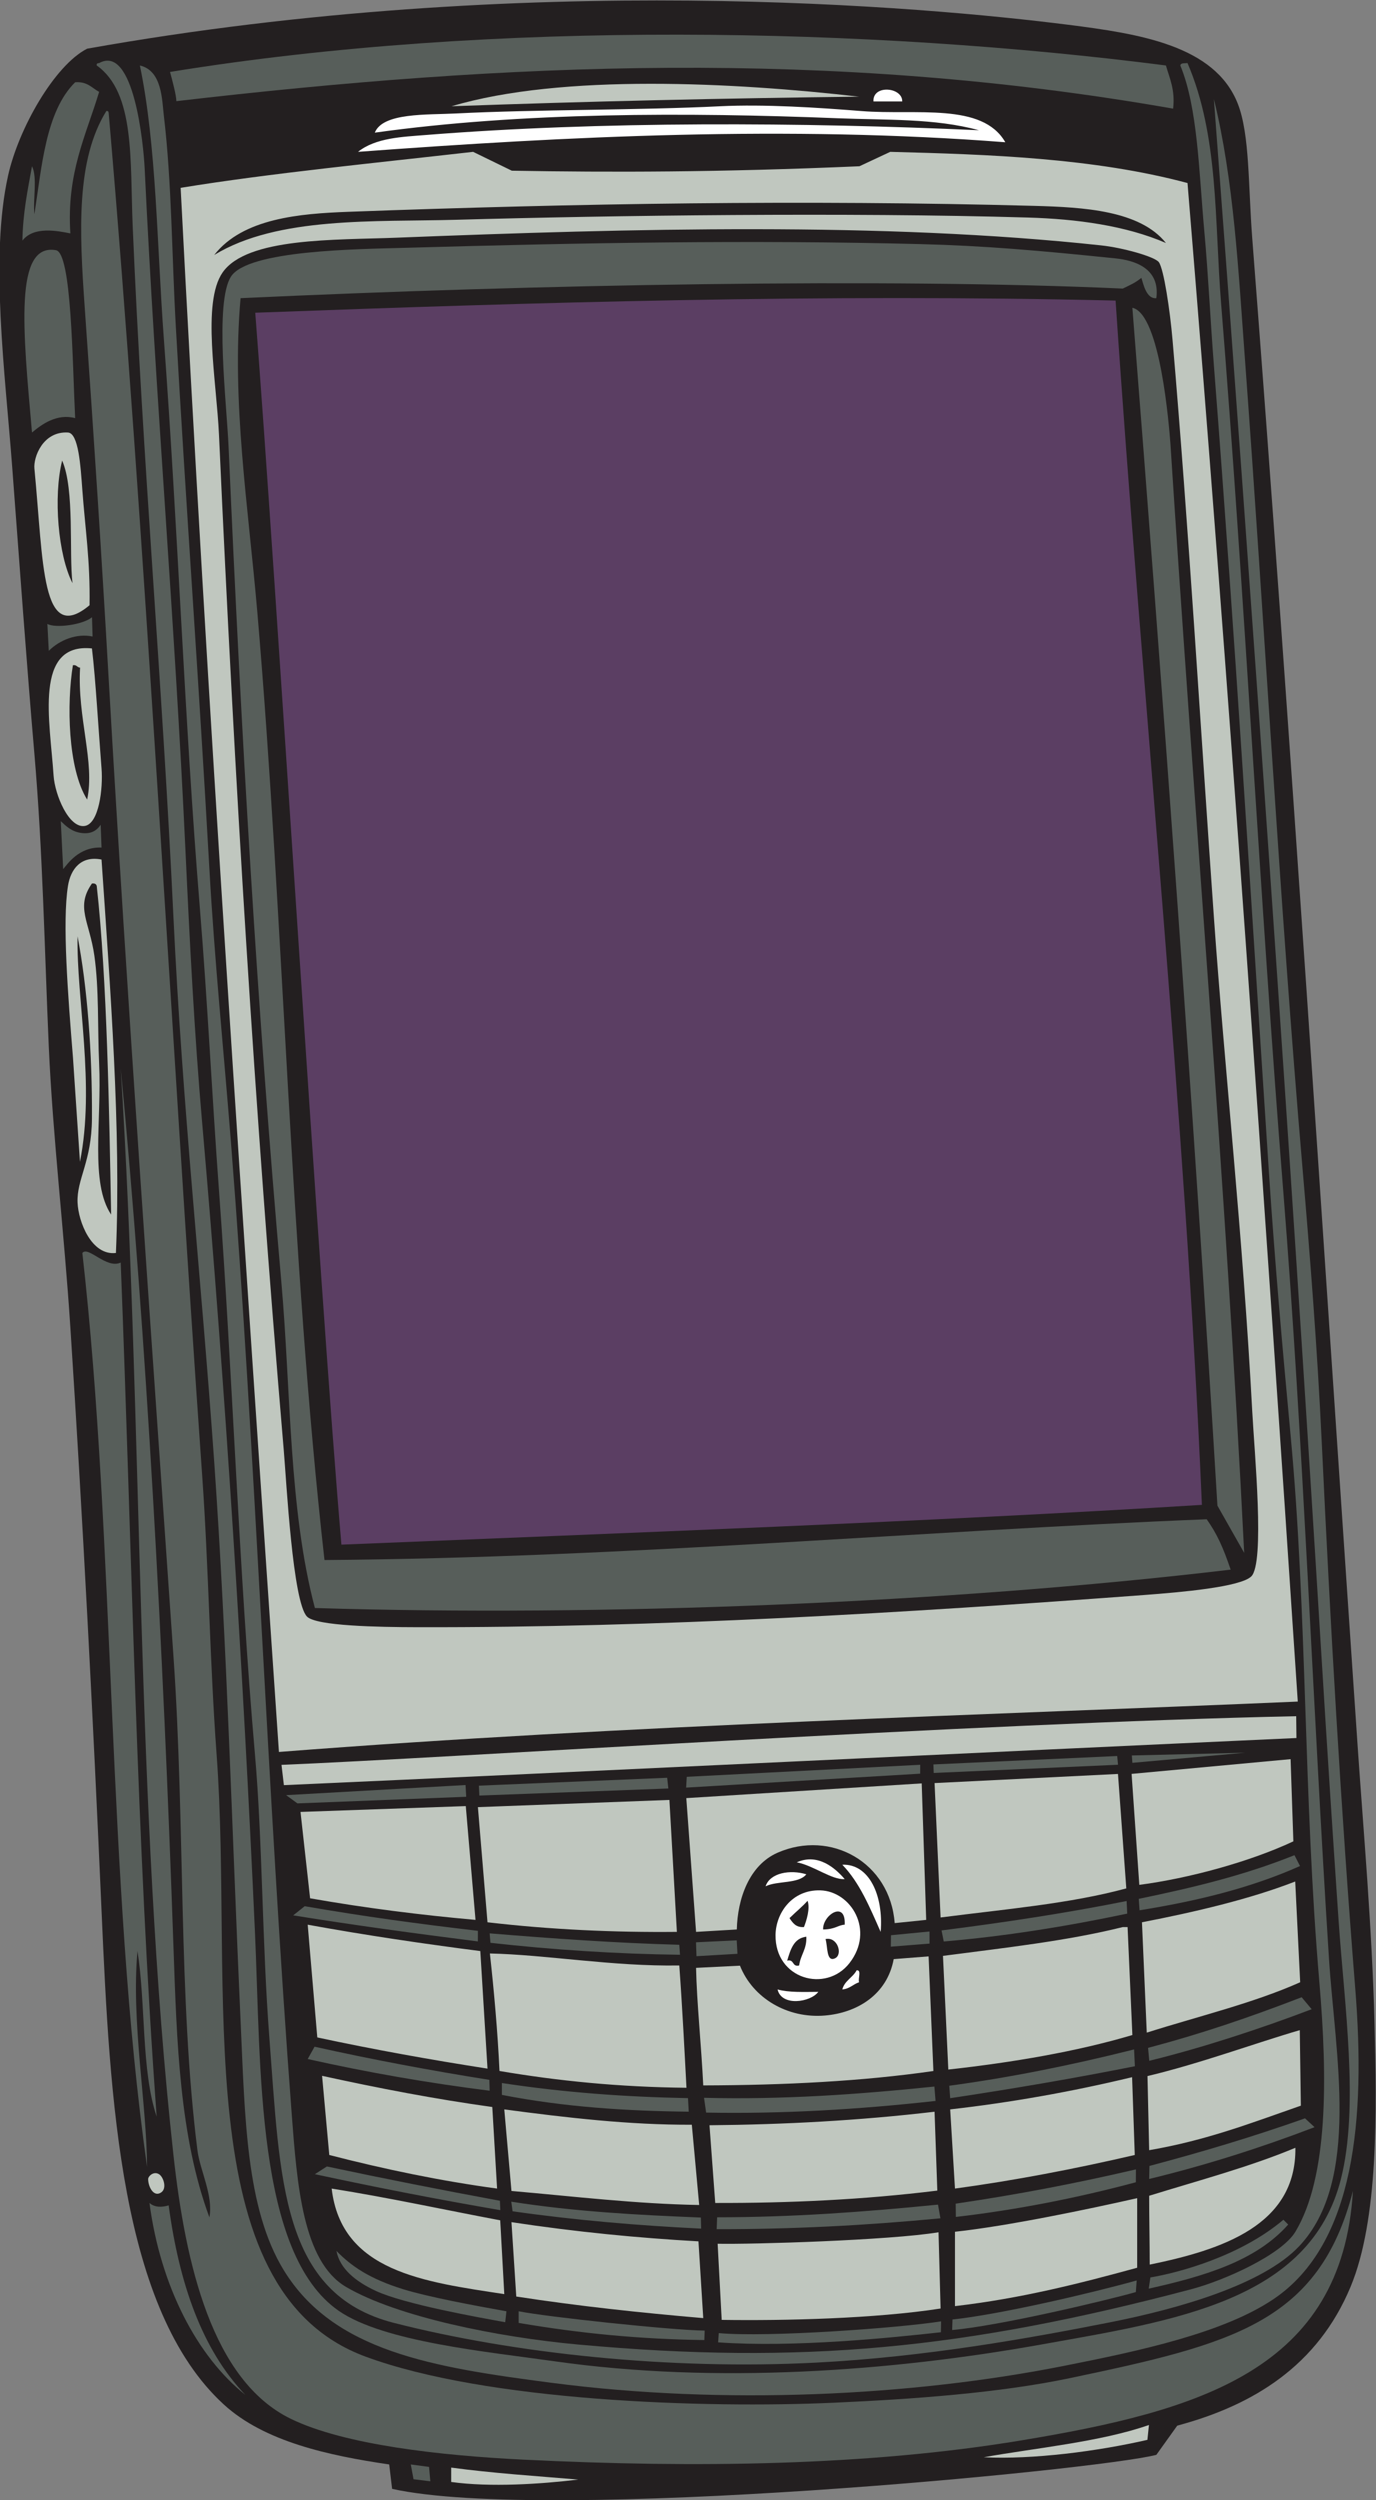
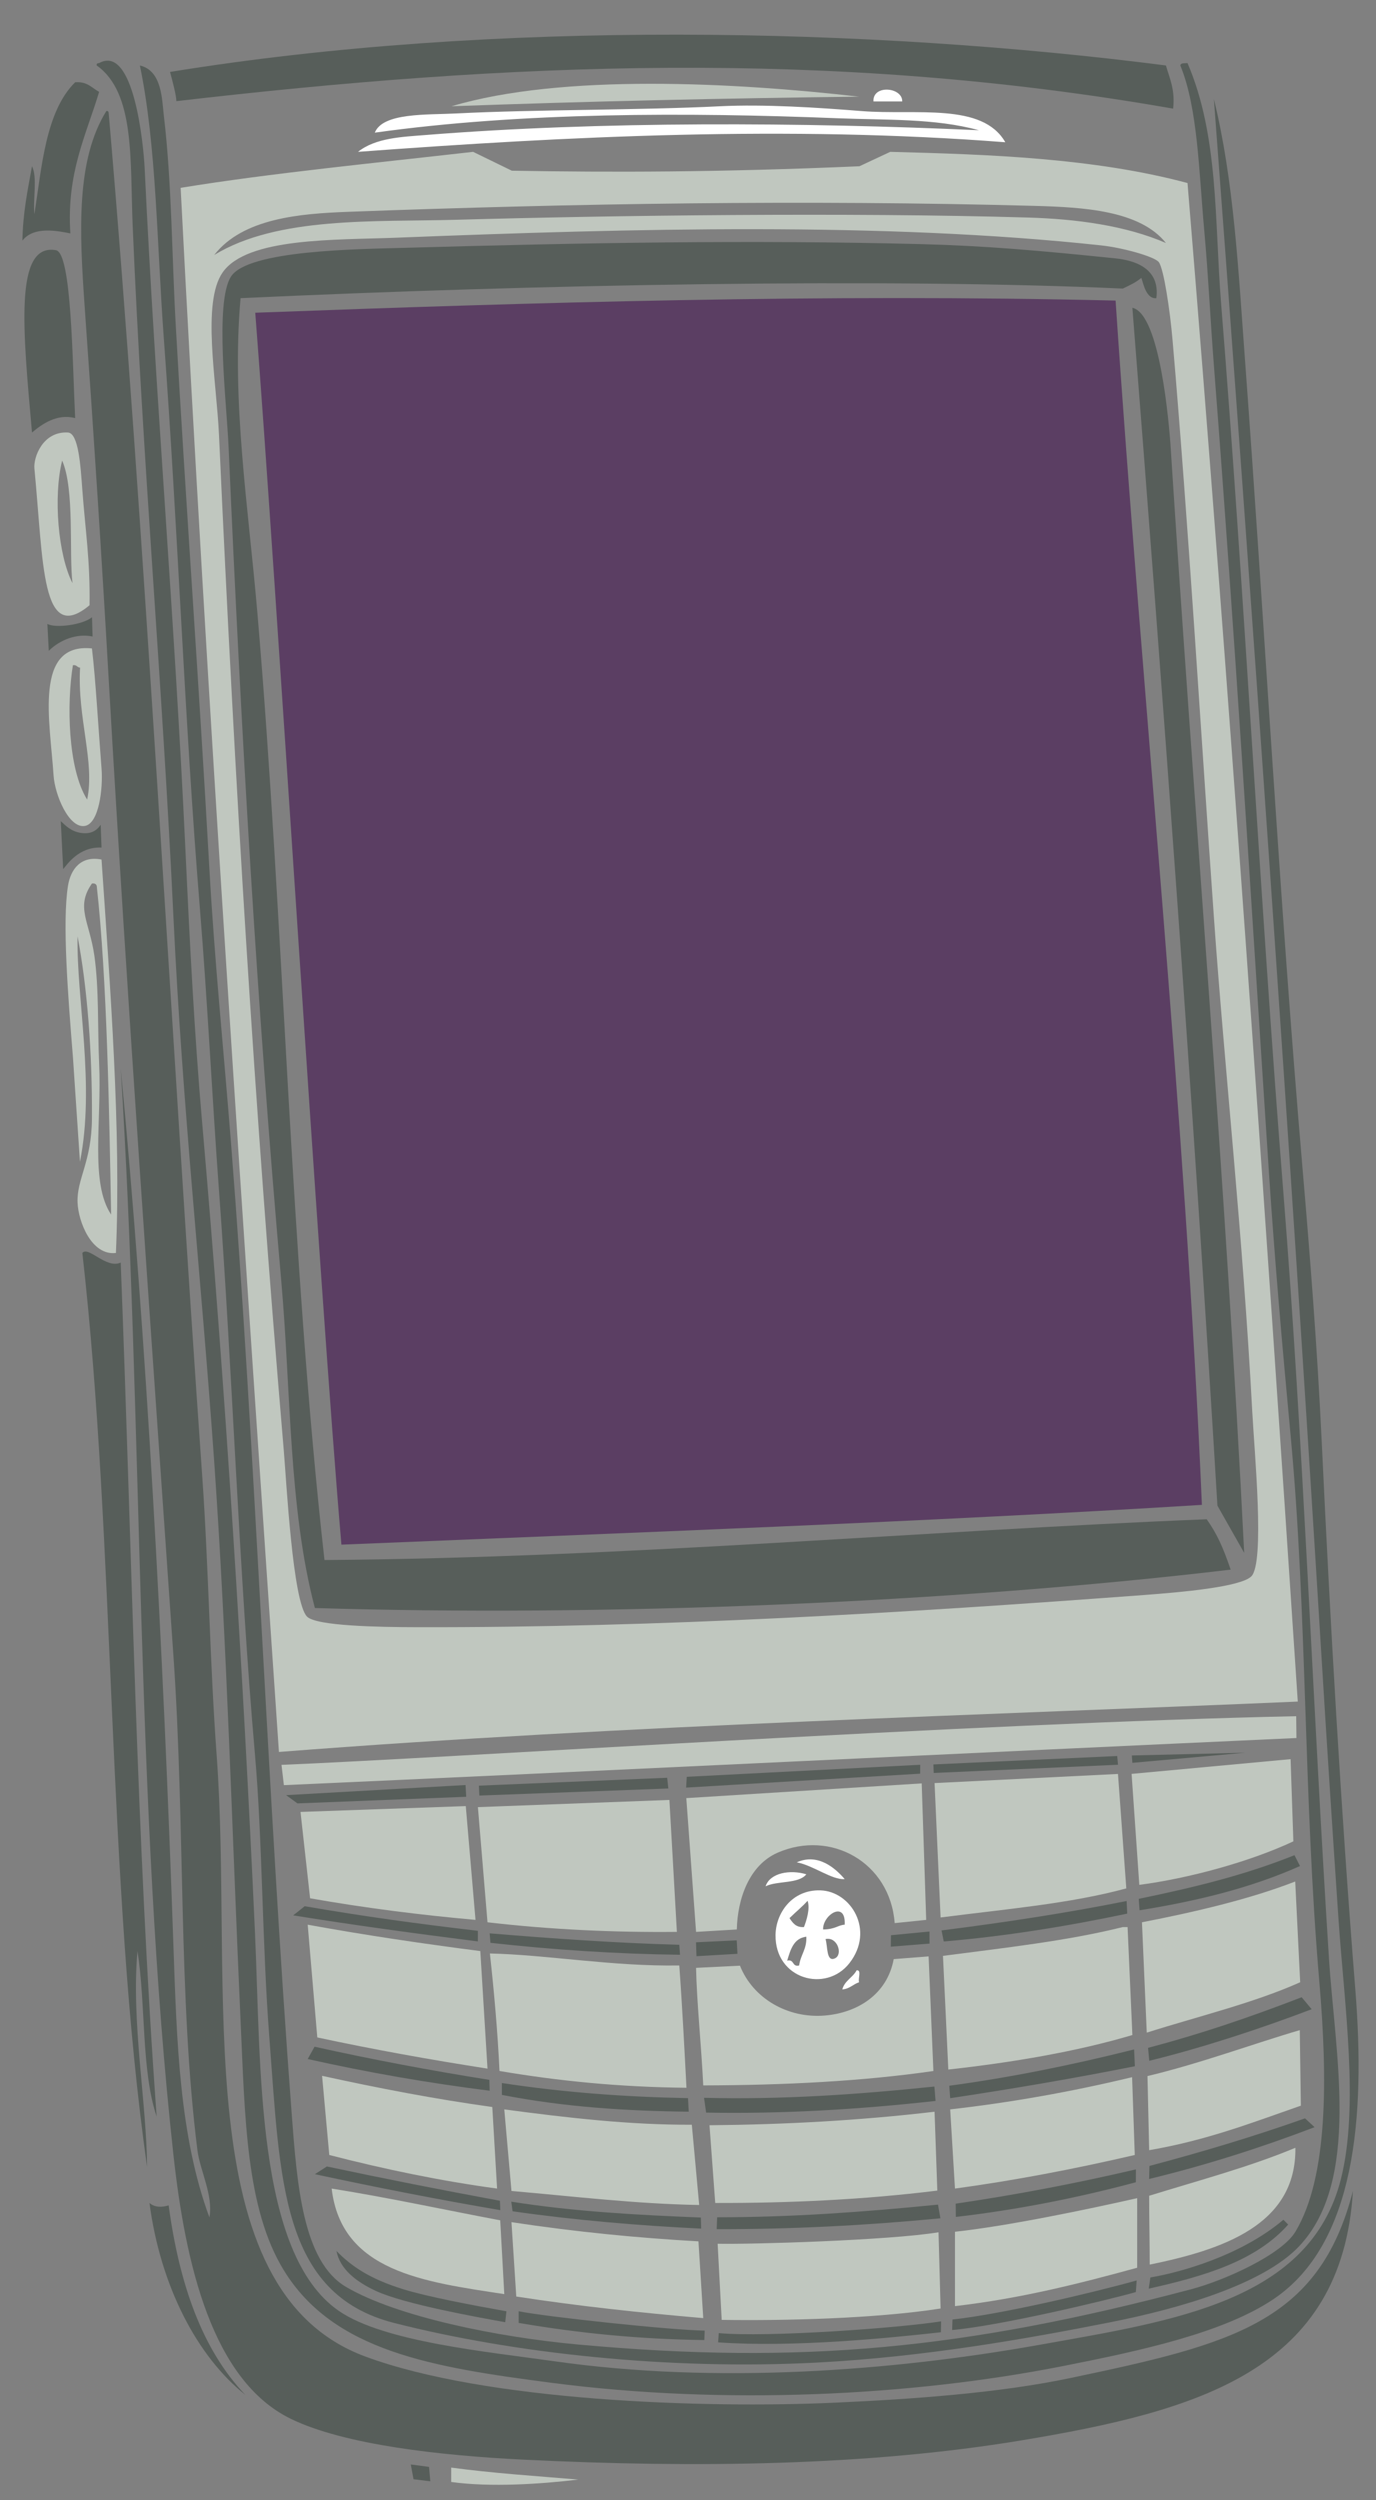
<svg xmlns="http://www.w3.org/2000/svg" viewBox="0 0 367.253 666.84" height="666.84" width="367.253" xml:space="preserve" id="svg2" version="1.1">
  <rect x="0" y="0" width="367.253" height="666.84" fill="#808080" stroke="none" />
  <defs id="defs6" />
  <g transform="matrix(1.333,0,0,-1.333,0,666.84)" id="g10">
    <g transform="scale(0.1)" id="g12">
-       <path id="path14" style="fill:#231f20;fill-opacity:1;fill-rule:evenodd;stroke:none" d="M 779.285,71.531 C 658.801,89.25 529.719,116.809 448.086,191.531 240.973,381.145 220.043,799.285 203.293,1180.34 c -17.105,388.98 -37.535,782.39 -62.41,1166.41 -12.051,186.05 -35.395,384.11 -43.196,561.59 -8.633,196.38 -11.996,390.24 -28.801,585.6 -15.488,180.01 -29.5,375.51 -44.602,576 -14.07,186.79 -44.68,415.87 -8.199,580.8 20.949,94.71 93.129,221.14 158.402,254.4 880.902,156.91 1681.262,83.61 1963.202,48 143.29,-18.1 294.99,-41.24 340.79,-158.4 23.99,-61.35 20.72,-164.42 28.81,-268.8 77.33,-998.9 142.03,-2005.03 211.19,-3019.19 11.44,-167.72 28.58,-359.08 33.61,-552.016 4.59,-176.328 8.21,-393.296 -48.01,-527.984 -65.26,-156.406 -192.9,-236.367 -346.93,-277.539 L 2315.28,90.734 C 2196.95,60.281 1094.57,-46.16 785.129,22.707 l -5.844,48.824 v 0" />
      <path id="path16" style="fill:#575e5a;fill-opacity:1;fill-rule:evenodd;stroke:none" d="m 2334.48,4871.54 c 7.43,-26.17 18.7,-48.5 14.41,-86.4 -690,121.18 -1335.36,91.71 -1995.765,15.01 -0.09,11.56 -7.914,40.99 -12.703,58.45 649.266,105.63 1402.588,89.01 1994.058,12.94 v 0" />
      <path id="path18" style="fill:#575e5a;fill-opacity:1;fill-rule:evenodd;stroke:none" d="m 2430.49,4804.34 c 39.88,-162.15 49.03,-342.43 62.39,-523.2 39.89,-539.42 68.6,-1073.38 115.21,-1617.6 14.8,-172.92 29.48,-358.43 38.39,-547.2 17.21,-364.2 37.83,-726.1 67.2,-1094.4 20.45,-256.342 0.03,-508.827 -163.19,-619.198 -100.15,-67.715 -265.98,-103.551 -422.4,-134.41 -305.14,-60.195 -678.54,-78.266 -1022.41,-33.598 -240.332,31.235 -437.95,63.032 -537.594,225.61 -75.719,123.535 -77.606,305.586 -86.402,499.195 -17.192,378.481 -26.895,748.871 -52.797,1118.401 -25.957,370.25 -63.477,706.09 -81.602,1089.6 -22.172,469.24 -61.558,906.9 -81.601,1382.4 -5.551,131.76 5.246,266.89 -71.996,321.6 -0.883,4.08 1.871,4.53 4.796,4.79 69.645,38.45 88.938,-163.7 91.204,-211.19 21.921,-460.4 60.07,-900.41 81.601,-1363.2 8.645,-185.87 18.02,-369.35 33.598,-547.2 46.929,-535.7 81.961,-1097.23 105.597,-1617.6 12.274,-270.175 1.442,-643.554 168.008,-758.402 89.86,-61.949 296.762,-81.597 431.998,-100.797 322.79,-45.839 673.9,-20.16 974.39,33.59 264.79,47.367 538.3,86.274 600,331.211 36.72,145.766 6.65,350.586 -4.79,518.398 -12.45,182.6 -23.65,356.23 -33.61,518.4 -64.55,1051.99 -138.77,2101.71 -215.99,3124.8 v 0" />
      <path id="path20" style="fill:#575e5a;fill-opacity:1;fill-rule:evenodd;stroke:none" d="m 2363.28,4871.54 c 0.78,5.62 8.76,4.05 14.41,4.79 62.81,-145.78 53.99,-316.03 67.19,-479.99 46.94,-582.8 77,-1181.31 124.81,-1780.8 40.04,-501.99 58.59,-1021.82 91.2,-1531.19 12.21,-190.729 63.97,-444.963 -59.53,-576.018 -71.63,-75.996 -237.06,-124.434 -380.15,-152.656 -161.67,-31.875 -367.87,-68.946 -586.24,-80.332 -295.11,-15.41 -606.79,18.355 -846.083,79.39 -226.996,57.914 -227.633,286.079 -249.602,571.211 -14.445,187.585 -13.656,393.535 -28.801,566.395 -31.812,363.14 -45.046,763.51 -72,1127.99 -13.714,185.51 -22.8,375.51 -38.394,566.41 -30.633,374.87 -43.504,752.12 -72.004,1137.6 -14.16,191.48 -14.516,386.09 -47.996,547.2 44.672,-10.38 44.219,-69.14 47.996,-100.8 15.906,-133.29 15.883,-278.72 24,-422.4 20.094,-355.61 45.984,-706.31 67.199,-1084.8 10.262,-183.05 28.785,-364.62 43.199,-547.21 C 511.148,2100.19 535.473,1414.39 584.117,772.332 594.766,631.73 606.234,477.527 692.887,426.75 794.73,367.063 995.563,326.262 1157.54,311.492 c 448.83,-40.879 773.52,-9.078 1226.8,110.41 68.88,18.164 182.02,69.789 209.34,115.239 65.6,109.121 64.5,306.558 48.01,499.199 -32.28,376.91 -23.92,734.43 -57.61,1094.39 -16.85,180.22 -32,353.29 -43.19,523.21 -37.48,568.58 -67.12,1061.31 -110.4,1617.59 -7.01,90.04 -11.19,180.95 -19.2,268.81 -10.73,117.64 -12.89,246.38 -48.01,331.2 v 0" />
      <path id="path22" style="fill:#575e5a;fill-opacity:1;fill-rule:evenodd;stroke:none" d="m 198.484,4818.73 c -26.203,-87.39 -65.449,-161.74 -57.601,-283.2 -25.633,5.02 -73.211,14.97 -95.996,-14.39 0.895,55.11 10.586,101.4 19.199,148.8 11.129,-22.48 1.652,-65.55 4.801,-96 14.727,94.57 22.598,206 81.597,264 24.352,1.94 33.418,-11.39 48,-19.21 v 0" />
      <path id="path24" style="fill:#c0c7bf;fill-opacity:1;fill-rule:evenodd;stroke:none" d="m 1720.09,4809.14 c -263.86,-3.08 -545.32,-9.34 -816.004,-19.2 221.544,65.89 567.254,47.61 816.004,19.2 v 0" />
      <path id="path26" style="fill:#ffffff;fill-opacity:1;fill-rule:evenodd;stroke:none" d="m 1806.48,4799.54 c -19.19,0 -38.39,0 -57.59,0 -2.04,34.29 58.36,28.75 57.59,0 v 0" />
      <path id="path28" style="fill:#ffffff;fill-opacity:1;fill-rule:evenodd;stroke:none" d="m 2012.88,4717.94 c -436.34,33.79 -876.1,12 -1295.993,-19.2 35.09,28.22 89.426,29.99 134.398,33.6 349.575,28.02 756.425,25.68 1108.805,9.6 -88.16,24.17 -186.13,20.12 -283.2,24 -300.76,12.02 -631.88,12.36 -926.402,-28.8 15.899,40.32 104.18,35.37 163.2,38.4 157.562,8.09 367.472,6.35 527.992,14.4 88.66,4.45 198.01,-2.79 283.2,-9.61 109.62,-8.75 241.75,17.86 288,-62.39 v 0" />
      <path id="path30" style="fill:#575e5a;fill-opacity:1;fill-rule:evenodd;stroke:none" d="m 212.887,4780.33 c 4.082,0.89 4.523,-1.86 4.801,-4.79 C 289.922,3942 343,2927.17 404.887,2049.13 417.855,1865.09 420.215,1674.52 433.691,1492.34 468.375,1023.19 370.898,420.984 731.289,287.527 973.445,197.859 1409.73,183.391 1670.36,195.09 c 158.25,7.105 330.65,19.512 472.14,49.234 323.71,67.992 498.57,110.551 566.39,374.414 -21.51,-357.73 -307.19,-440 -664.78,-499.195 C 1737.27,68.738 1393.32,64.152 1048.09,81.144 882.406,89.289 689.848,110.598 582.488,162.742 424.773,239.324 371.277,472.195 347.285,690.734 271.23,1383.45 286.383,2159.27 241.688,2865.14 c 52.007,-541.87 84.781,-1154.86 105.597,-1756.81 6.621,-191.404 12.149,-380.842 72,-542.385 8.094,43.887 -18.89,93.735 -24.004,134.399 -38.527,306.636 -24.164,643.166 -47.996,988.786 -44.015,638.3 -92.344,1302.08 -129.597,1953.61 -13.661,238.85 -29.668,486.73 -48,743.99 -11.055,155.16 -17.204,296.11 43.199,393.6 v 0" />
      <path id="path32" style="fill:#c0c7bf;fill-opacity:1;fill-rule:evenodd;stroke:none" d="m 2377.69,4636.34 c 82.86,-1003.53 153.23,-2019.57 220.79,-3038.4 -602.75,-26.05 -1349.69,-46.93 -2039.996,-100.8 -70.48,1035.11 -143.5,2093.3 -196.8,3129.59 179.8,29.35 392.546,49.97 585.601,72.01 l 77.475,-37.73 c 199.47,-3.51 414.19,-3.31 696.03,8.89 l 61.7,28.84 c 197.37,-5.11 407.84,-12.28 595.2,-62.4 z m -307.2,-45.69 c -459.7,12.37 -915.54,4.98 -1372.802,-11.88 -97.122,-3.59 -211.27,-12.81 -268.801,-86.43 127.172,77.64 322.343,65.9 484.801,70.48 312.382,8.8 782.912,15.05 1144.402,4.48 97.88,-2.86 196.31,-16.24 276.39,-50.97 -52.07,65.2 -164.67,71.65 -263.99,74.32 z M 794.723,4526.97 c -123.985,-4.9 -300.192,0.81 -349.063,-69.68 -41.91,-60.45 -12.051,-217.59 -7.176,-324.95 32.121,-707.17 70.356,-1332.09 129.602,-2030.4 5.562,-65.56 18.074,-305.09 46.664,-334 18.563,-18.77 142.625,-21.04 220.801,-21.19 484.389,-1.04 972.969,28.4 1455.739,64.45 73.29,5.47 191.64,15.84 213.92,37.01 27.7,26.29 6.41,248.95 2.08,330.53 -18.74,352.6 -55.35,684.31 -76.8,988.8 -26.1,370.14 -50.76,783.69 -82.79,1154.99 -5.11,59.19 -17.53,142.37 -27.49,155.54 -8.25,10.94 -72.03,28.86 -115.33,33.47 -438.17,47.28 -939.39,34.03 -1410.157,15.43 v 0" />
      <path id="path34" style="fill:#575e5a;fill-opacity:1;fill-rule:evenodd;stroke:none" d="m 2315.28,4405.94 c -19.63,-2.05 -25.75,27.26 -29.98,40.64 -12.14,-9.78 -20.5,-13.37 -37.21,-21.44 -474.27,21.42 -1173.56,8.45 -1766.406,-19.2 -18.368,-207.08 15.504,-417.47 33.597,-628.8 53.266,-621.97 65.434,-1281.38 134.407,-1896 605.512,4.57 1193.782,58.62 1766.402,81.6 20.51,-29.08 32.56,-55.38 47.99,-100.8 -567.01,-67.24 -1261.85,-94.49 -1833.596,-76.79 -52.402,198.28 -47.793,432.28 -67.191,652.79 -49.016,556.92 -79.859,1084.76 -105.605,1670.4 -3.805,86.62 -28.313,289.19 4.796,340.8 34.172,53.25 254.219,54.84 350.403,57.6 357.443,10.24 688.593,15.96 1029.043,7.42 127.77,-3.19 239.57,-12.91 391.75,-28.63 37.51,-3.87 89.57,-19.37 81.6,-79.59 v 0" />
      <path id="path36" style="fill:#5b3e63;fill-opacity:1;fill-rule:evenodd;stroke:none" d="m 2233.68,4401.14 c 51.98,-778.98 139.66,-1630.79 172.8,-2409.61 -541.37,-33.57 -1164.41,-56.54 -1722.89,-79.59 -44.117,512.43 -130.235,1922.36 -172.5,2464.9 557.01,20.61 1136.7,38.35 1722.59,24.3 v 0" />
      <path id="path38" style="fill:#575e5a;fill-opacity:1;fill-rule:evenodd;stroke:none" d="m 2267.29,4386.73 c 56.3,-12.27 73.54,-238.44 76.17,-271.78 46.92,-731.58 110.42,-1474.74 147.72,-2219.51 l -53.59,94.51 c -48.29,801.82 -107.3,1598.04 -170.3,2396.78 v 0" />
      <path id="path40" style="fill:#c0c7bf;fill-opacity:1;fill-rule:evenodd;stroke:none" d="m 179.285,3791.54 c -96.984,-80.56 -92.027,84.61 -110.398,273.6 -2.164,22.29 16.742,74.9 67.199,72 21.211,-1.22 25.254,-66.66 28.801,-115.2 5.617,-76.77 15.859,-140.56 14.398,-230.4 z m -34.117,44.2 c -7.254,59.97 4.613,187.44 -20.719,245.32 -18.008,-72.43 -8.023,-189.56 20.719,-245.32 v 0" />
      <path id="path42" style="fill:#c0c7bf;fill-opacity:1;fill-rule:evenodd;stroke:none" d="m 184.086,3705.14 c 7.375,-60.74 13.43,-167.97 19.207,-240 3.25,-40.59 -5.211,-110.74 -33.605,-115.2 -31.895,-5.02 -59.883,62.38 -62.399,100.8 -7.113,108.57 -40.117,266.33 76.797,254.4 z m -9.598,-302.4 c 15.946,74.84 -19.961,163.4 -14.129,263.99 -6.136,0.27 -6.644,6.16 -14.402,4.81 -12.305,-75.47 -10.547,-206.67 28.531,-268.8 v 0" />
      <path id="path44" style="fill:#c0c7bf;fill-opacity:1;fill-rule:evenodd;stroke:none" d="M 563.629,1471.34 C 886.332,1484.4 1957,1555.4 2595.3,1568.68 l 0.49,-43.67 c -639.68,-29.04 -1393.05,-65.96 -2027.368,-94.28 l -4.793,40.61 v 0" />
      <path id="path46" style="fill:#ffffff;fill-opacity:1;fill-rule:evenodd;stroke:none" d="m 1595.28,1276.34 c 43.03,18.94 77.47,-12.07 96.01,-33.6 -25.93,-1.85 -62.33,27.21 -96.01,33.6 v 0" />
-       <path id="path48" style="fill:#ffffff;fill-opacity:1;fill-rule:evenodd;stroke:none" d="m 1686.48,1271.53 c 53.45,2.23 82.87,-61.11 76.8,-134.39 -21.6,48.79 -42.1,98.69 -76.8,134.39 v 0" />
      <path id="path50" style="fill:#ffffff;fill-opacity:1;fill-rule:evenodd;stroke:none" d="m 1614.48,1252.34 c -15.63,-19.57 -57.98,-12.43 -81.6,-24.01 9.01,27.28 49.7,33.81 81.6,24.01 v 0" />
-       <path id="path52" style="fill:#ffffff;fill-opacity:1;fill-rule:evenodd;stroke:none" d="m 1715.28,1060.34 c 10.41,0.8 2.18,-17.03 4.81,-24 -12.02,-3.98 -18.85,-13.15 -33.61,-14.4 4.7,17.7 21.03,23.77 28.8,38.4 v 0" />
-       <path id="path54" style="fill:#ffffff;fill-opacity:1;fill-rule:evenodd;stroke:none" d="m 1556.89,1021.94 c 22.5,-6.3 52.66,-4.94 81.59,-4.8 -15.73,-21.074 -73.71,-29.706 -81.59,4.8 v 0" />
-       <path id="path56" style="fill:#c0c7bf;fill-opacity:1;fill-rule:evenodd;stroke:none" d="m 318.867,651.965 c 8.477,-5.664 15.535,-27.5 4.418,-35.727 -15.312,-11.343 -26.66,10.825 -26.664,26.328 0,5.668 11.238,16.743 22.246,9.399 v 0" />
-       <path id="path58" style="fill:#c0c7bf;fill-opacity:1;fill-rule:evenodd;stroke:none" d="m 2300.46,150.52 -3.08,-29.747 C 2197.7,97.859 2067.43,81.008 1969.69,85.945 c 99.22,17.973 233.64,30.493 330.77,64.575 v 0" />
+       <path id="path52" style="fill:#ffffff;fill-opacity:1;fill-rule:evenodd;stroke:none" d="m 1715.28,1060.34 c 10.41,0.8 2.18,-17.03 4.81,-24 -12.02,-3.98 -18.85,-13.15 -33.61,-14.4 4.7,17.7 21.03,23.77 28.8,38.4 " />
      <path id="path60" style="fill:#575e5a;fill-opacity:1;fill-rule:evenodd;stroke:none" d="m 861.598,37.82 -33.618,4.164 -5.496,29.547 36.602,-4.879 2.512,-28.832 v 0" />
      <path id="path62" style="fill:#c0c7bf;fill-opacity:1;fill-rule:evenodd;stroke:none" d="M 903.398,65.281 C 984.473,54.211 1072.2,48.484 1157.8,41.277 c -74.37,-9 -176.085,-15.664 -254.402,-4.801 v 28.805 0" />
      <path id="path64" style="fill:#575e5a;fill-opacity:1;fill-rule:evenodd;stroke:none" d="m 299.293,594.734 c 10.543,-9.293 25.156,-8.867 38.395,-4.8 21.125,-156.465 66.703,-288.496 153.597,-379.2 -96.308,76.5 -169.996,217.207 -191.992,384 v 0" />
      <path id="path66" style="fill:#c0c7bf;fill-opacity:1;fill-rule:evenodd;stroke:none" d="m 203.293,3282.74 c 17.238,-253.43 39.477,-541.66 28.793,-787.2 -48.902,-5.76 -75.254,62.62 -76.805,100.8 -1.89,46.97 28.293,81.62 28.813,168 0.801,132.88 -9.469,263.69 -28.813,364.8 -2.394,-124.96 35.442,-298.23 4.809,-451.2 l -13.938,207.92 c -10.152,125.97 -21.578,271.68 -10.066,344.08 5.394,33.93 26.121,60.88 67.207,52.8 z m -14.406,-192 c 9.597,-67.17 6.316,-143.77 9.597,-216 5.325,-117.2 -18.421,-238.72 24.004,-302.4 -3.758,203.71 -8.015,470.54 -28.8,657.6 -1.059,3.74 -4.02,5.58 -9.602,4.8 -33.219,-47.17 -4.852,-76.38 4.801,-144 v 0" />
      <path id="path68" style="fill:#ffffff;fill-opacity:1;fill-rule:evenodd;stroke:none" d="m 1580.77,1164.66 c 6.38,-9.24 12.34,-18.89 28.92,-17.91 5.04,12.71 12.84,37.19 7.27,52.61 -9.94,-11.26 -23.83,-22.57 -36.19,-34.7 z m 120.12,-89.93 c -47.02,-60.41 -149.39,-32.55 -148.08,56.41 0.65,43.32 32.75,90.67 89.65,89.09 61.45,-1.75 109.5,-79.85 58.43,-145.5 z m -52.8,67.21 c 24.33,0.26 29.69,8.81 43.2,9.59 2.66,49.54 -44.55,19.56 -43.2,-9.59 z m -72,-62.4 c 14.77,3.57 9.22,-13.18 24,-9.61 2.71,21.29 15.55,32.46 14.39,57.6 -25.55,-3.22 -31.64,-25.96 -38.39,-47.99 z m 96,4.81 c 15.97,7.77 4.71,43.79 -19.21,38.39 4.62,-14.59 1.31,-47.1 19.21,-38.39 v 0" />
      <path id="path70" style="fill:#575e5a;fill-opacity:1;fill-rule:evenodd;stroke:none" d="m 241.688,2476.34 c 22.968,-589.18 31.347,-1152.6 72,-1708.813 -31.036,92.168 -21.637,224.77 -38.399,331.213 -12.793,-140.857 18.484,-304.631 19.199,-431.994 -80.773,572.014 -63.047,1242.544 -129.601,1828.794 11.89,14.67 47.972,-32.6 76.801,-19.2 z m -129.602,2025.6 c 31.473,-5.61 32.863,-223.97 38.398,-336 -36.402,9.72 -67.023,-12.4 -86.398,-28.8 -18.289,205.32 -35.941,379.75 48,364.8 z m 72.144,-734.4 1.129,-38.56 c -31.367,6.77 -65.843,-6.73 -87.671,-28.65 l -2.824,53.83 c 15.836,-8.91 70.395,-2.14 89.367,13.38 z m -62.546,-408 c 10.027,-9.29 20.32,-20.08 39.07,-23.31 20.152,-3.48 32.547,3.66 40.812,16.13 l 1.727,-45.63 c -45.715,1.92 -68.953,-34.14 -76.805,-43.19 l -4.804,96 v 0" />
      <path id="path72" style="fill:#c0c7bf;fill-opacity:1;fill-rule:evenodd;stroke:none" d="m 932.605,1388.82 19.481,-227.68 c -108.824,9.69 -219.016,23.46 -331.203,43.21 l -19.195,172.79 330.917,11.68 z M 2302,471.398 c 0,44.786 -1.11,92.95 -1.11,137.735 98.99,30.601 201.37,57.832 292.79,96.015 2.06,-155.332 -147.51,-204.203 -291.68,-233.75 z m -25.11,132.95 v -139.2 c -115.54,-31.664 -232.87,-61.543 -364.8,-76.816 v 148.809 c 106.69,11.425 270.51,45.898 364.8,67.207 z M 1883.28,383.547 c -130.5,-20.234 -312.02,-24.649 -438.27,-22.754 l -8.12,152.344 c 66.43,-1.485 344.86,6.851 442.26,22.968 l 4.13,-152.558 z M 1024.09,556.34 c 129.36,-19.629 253.62,-31.621 374.39,-38.399 l 9.61,-153.593 c -124.81,10.64 -249.6,23.965 -374.4,43.179 l -9.6,148.813 z m -360.004,67.207 c 115.953,-18.457 224.348,-42.246 337.474,-63.52 l 8.13,-147.691 C 848.672,436.926 683.422,457.277 664.086,623.547 Z M 2604.61,789.402 c -99.64,-34.746 -188.98,-69.414 -303.72,-89.058 l -3.36,148.277 c 105.97,25.238 215.7,65.918 304.94,91.899 l 2.14,-151.118 z m -337.88,57.012 5.36,-155.68 c -120.01,-27.812 -240.01,-50.937 -360,-67.187 l -9.6,158.394 c 121.4,13.793 242.82,35.278 364.24,64.473 z m -395.53,-69.117 5.55,-157.813 c -148.81,-18.363 -295.87,-25.058 -444.67,-24.75 l -11.51,155.508 c 150.4,1.313 300.23,9.414 450.63,27.055 z m -486,-26.035 14.75,-160.61 c -127.75,2.309 -250.95,17.207 -375.86,28.086 l -14.4,163.203 c 124.8,-16.582 250.71,-31.25 375.51,-30.679 z M 644.887,849.133 C 758.484,824.23 872.09,802.41 985.684,786.746 l 9.605,-163.199 c -111.996,15.098 -223.996,38.355 -335.996,67.187 l -14.406,158.399 z m -28.801,302.397 c 117.062,-21.3 231.894,-38.16 345.602,-52.79 l 14.398,-235.193 c -113.598,17.652 -227.195,38.047 -340.797,62.398 l -19.203,225.585 z m 744.004,-81.6 c 5.71,-76.071 11.07,-182.164 14.4,-244.703 -134.69,1.304 -258.18,13.828 -374.4,33.589 -3.684,79.536 -10.992,160.134 -19.207,235.124 112.827,-2.49 245.727,-26.2 379.207,-24.01 z m 508.8,-211.192 c -142.63,-20.586 -298.06,-28.336 -460.8,-28.804 -3.91,80.054 -13.03,166.953 -14.41,235.216 l 87.91,4.37 c 25.71,-64.94 95.03,-106.051 170.04,-99.762 64.15,5.39 124.53,41.352 137.8,112.902 l 69.86,5.44 9.6,-229.362 z m 379.2,288.012 c 3.2,0 6.39,0 9.6,0 l 9.6,-216.016 c -111.04,-32.953 -238.86,-54.726 -368.53,-69.062 l -10.67,227.458 c 123.1,16.1 248.57,29.85 360,57.62 z m 355.19,-110.41 c -94.07,-41.938 -203.96,-68.051 -307.19,-100.805 l -9.61,220.805 c 105.88,20.52 215.86,46.19 306.85,81.6 l 9.95,-201.6 z m -19.2,446.4 5.56,-164.47 c -87.21,-40.88 -209.29,-74.12 -308.48,-87.05 l -15.44,222.03 318.36,29.49 z m -328.96,-258.59 c -112.71,-30.64 -241.43,-41.42 -371.84,-58.2 l -12.05,268.89 367.25,18.3 16.64,-228.99 z m -400.64,-63.01 -63.09,-6.46 c -9.09,121.33 -127.8,187.62 -234.5,140.86 -56.66,-24.83 -80.2,-91.84 -81.61,-153.6 l -81.6,-4.8 -19.53,267.64 471.34,29.45 8.99,-273.09 z m -514.15,240 14.96,-264 c -125.64,-1.23 -251.96,4.41 -379.204,19.2 l -19.199,230.41 383.443,14.39 v 0" />
      <path id="path74" style="fill:#575e5a;fill-opacity:1;fill-rule:evenodd;stroke:none" d="m 2569.69,561.145 9.6,-9.614 c -64.7,-72.886 -166.8,-103.125 -279.26,-128.258 l 3.31,22.403 c 58.14,9.765 180.4,42.929 266.35,115.469 z m -1637.561,869.825 1.316,-23.5 -337.902,-13.24 -22.656,16.5 359.242,20.24 z m 403.711,14.53 2.34,-21.45 -378.375,-14.16 -0.914,19.81 376.949,15.8 z m 506.67,25.99 -0.12,-17.79 -468.57,-27.89 1.25,21.62 467.44,24.06 z m 394.42,17.53 1.61,-17.47 -369,-16.46 -0.65,17.09 368.04,16.84 z m 30.36,-13.64 -1.07,14.73 227.23,5.54 -226.16,-20.27 z m 335.64,-206.48 c -100.9,-44.98 -209.75,-70.61 -321.24,-88.56 l -1.63,22.89 c 108.57,22.52 209.51,46.43 311.79,87.38 l 11.08,-21.71 z m -347.17,-70 1.24,-25.2 c -122.45,-25.82 -244.9,-45.37 -367.34,-55.78 l -4.45,22.13 c 124.15,15.74 248.31,34.43 370.55,58.85 z m -394.6,-85.2 -77.55,-6.15 c 0.11,7.64 0.22,15.27 0.34,22.89 l 77.09,7.48 0.12,-24.22 z m -384.6,-20.41 -82.03,-4.81 -0.94,27.84 81.51,3.88 1.46,-26.91 z m -496.134,40.9 c 126.404,-10.41 253.264,-19.37 379.664,-22.87 l 1.47,-19.96 c -126.74,1.6 -254.17,9.88 -379.54,23.92 l -1.594,18.91 z m -23.539,5.06 -0.086,-21.19 c -126.164,15.97 -250.238,32.83 -369.715,52.14 l 23.008,18.31 c 122.894,-21.15 223.898,-34.79 346.793,-49.26 z M 980.414,819.324 C 858.285,834.68 738.223,855.441 616.086,882.742 l 13.758,24.653 c 113.144,-25.254 233.426,-47.93 349.984,-66.329 l 0.586,-21.742 z m 24.476,15.41 c 122.63,-18.804 246.96,-27.886 372.66,-30.269 l 1.45,-27.094 c -124.7,1.367 -249.39,9.223 -374.11,33.613 v 23.75 z m 865.99,-7.07 2.31,-28.785 c -153.75,-17.031 -305.63,-26.191 -459.37,-23.32 l -4.18,29.589 c 155.74,-4.027 307.98,6.661 461.24,22.516 z m 401.44,40.664 c -119.12,-23.726 -245.59,-45.371 -369.83,-63.98 l -1.81,24.937 c 120.7,16.274 244.21,40.981 370.06,72.656 l 1.58,-33.613 z m 353.95,114.067 C 2523.43,943.273 2408.24,905.48 2301.11,879.191 l -2.43,25.875 c 105.17,27.739 202.38,60.723 307.54,101.314 l 20.05,-23.985 z m -325.38,-339.653 0.57,26.098 c 103.83,27.558 207.66,58.418 311.49,95.215 l 19.14,-17.676 C 2521.68,704.23 2411.28,669.441 2300.89,642.742 Z m -387.03,-75.953 -0.34,26.563 c 120.29,17.617 240.57,40.464 360.87,68.589 l -0.14,-25.781 C 2155.82,604.539 2035.8,580.867 1913.86,566.789 Z m -30.93,-2.719 c -150.78,-14.547 -300.16,-22.027 -447.97,-21.773 l 0.9,23.789 c 148.9,0 293.36,10.523 442.27,25.332 l 4.8,-27.348 z m -479.65,1.504 0.59,-22.168 c -125.85,6.117 -251.7,16.762 -377.56,34.707 l -2.58,19.203 c 126.52,-19.921 253.04,-26.625 379.55,-31.742 z m -401.48,14.77 c -123.773,21.172 -247.538,45.332 -371.316,71.988 l 24.047,15.449 c 114.094,-24.273 229.625,-47.105 346.449,-68.648 l 0.82,-18.789 z M 673.688,498.738 c 29.48,-30.293 66.109,-55.699 133.734,-76.636 49.762,-15.411 141.367,-32.422 206.598,-44.122 l -2.42,-21.855 c -51.389,9.316 -201.6,35.859 -259.198,62.676 -40.699,18.941 -72.07,44.531 -78.714,79.937 z M 1038.49,378.074 c 52.44,-10.879 305.97,-37.965 372.45,-38.726 l -0.69,-18.926 c -128.16,1.797 -246.18,12.93 -371.76,34.312 0,6.411 0,16.938 0,23.34 z m 845.78,-20.191 -0.38,-21.817 c -100.14,-11.132 -293.28,-30.937 -446.03,-20.234 l 1.29,18.516 c 97.5,-8.946 361.6,10.215 445.12,23.535 z m 391.62,81.773 -1.66,-23.238 c -61.37,-17.285 -273.78,-67.734 -367.79,-75.898 l 0.67,21.05 c 91.94,9.653 270.09,50.727 368.78,78.086 v 0" />
    </g>
  </g>
</svg>